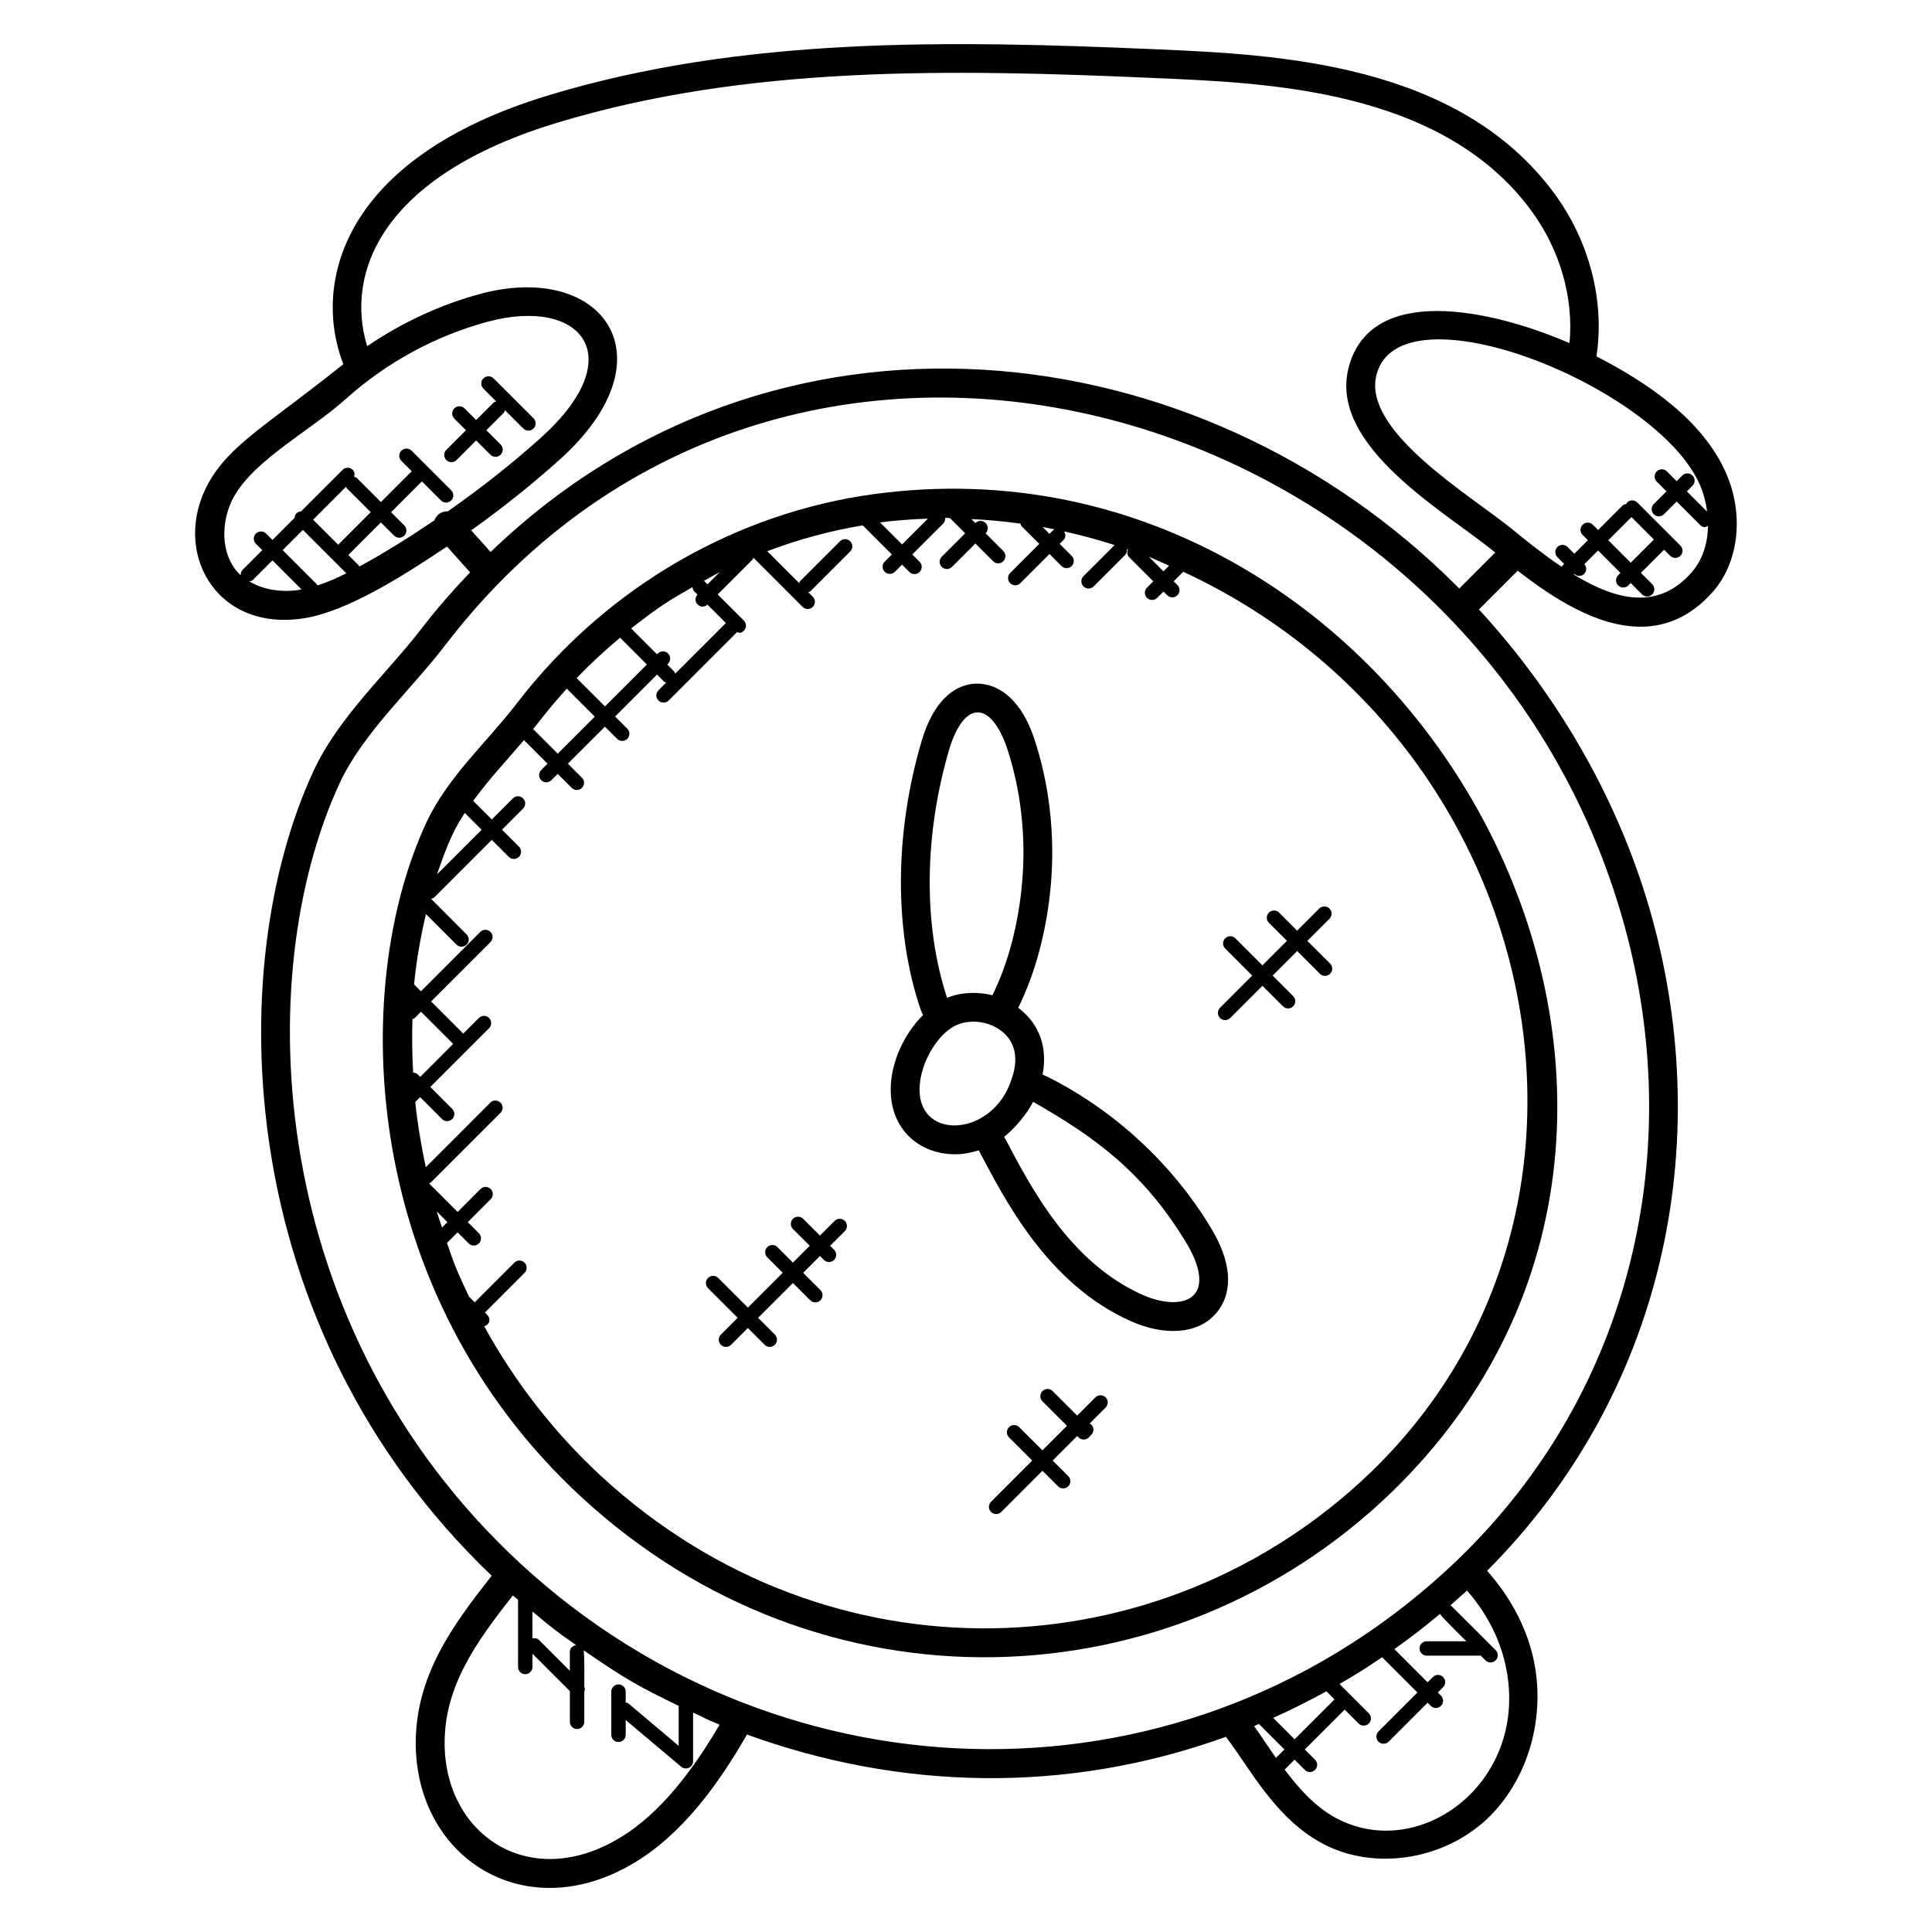
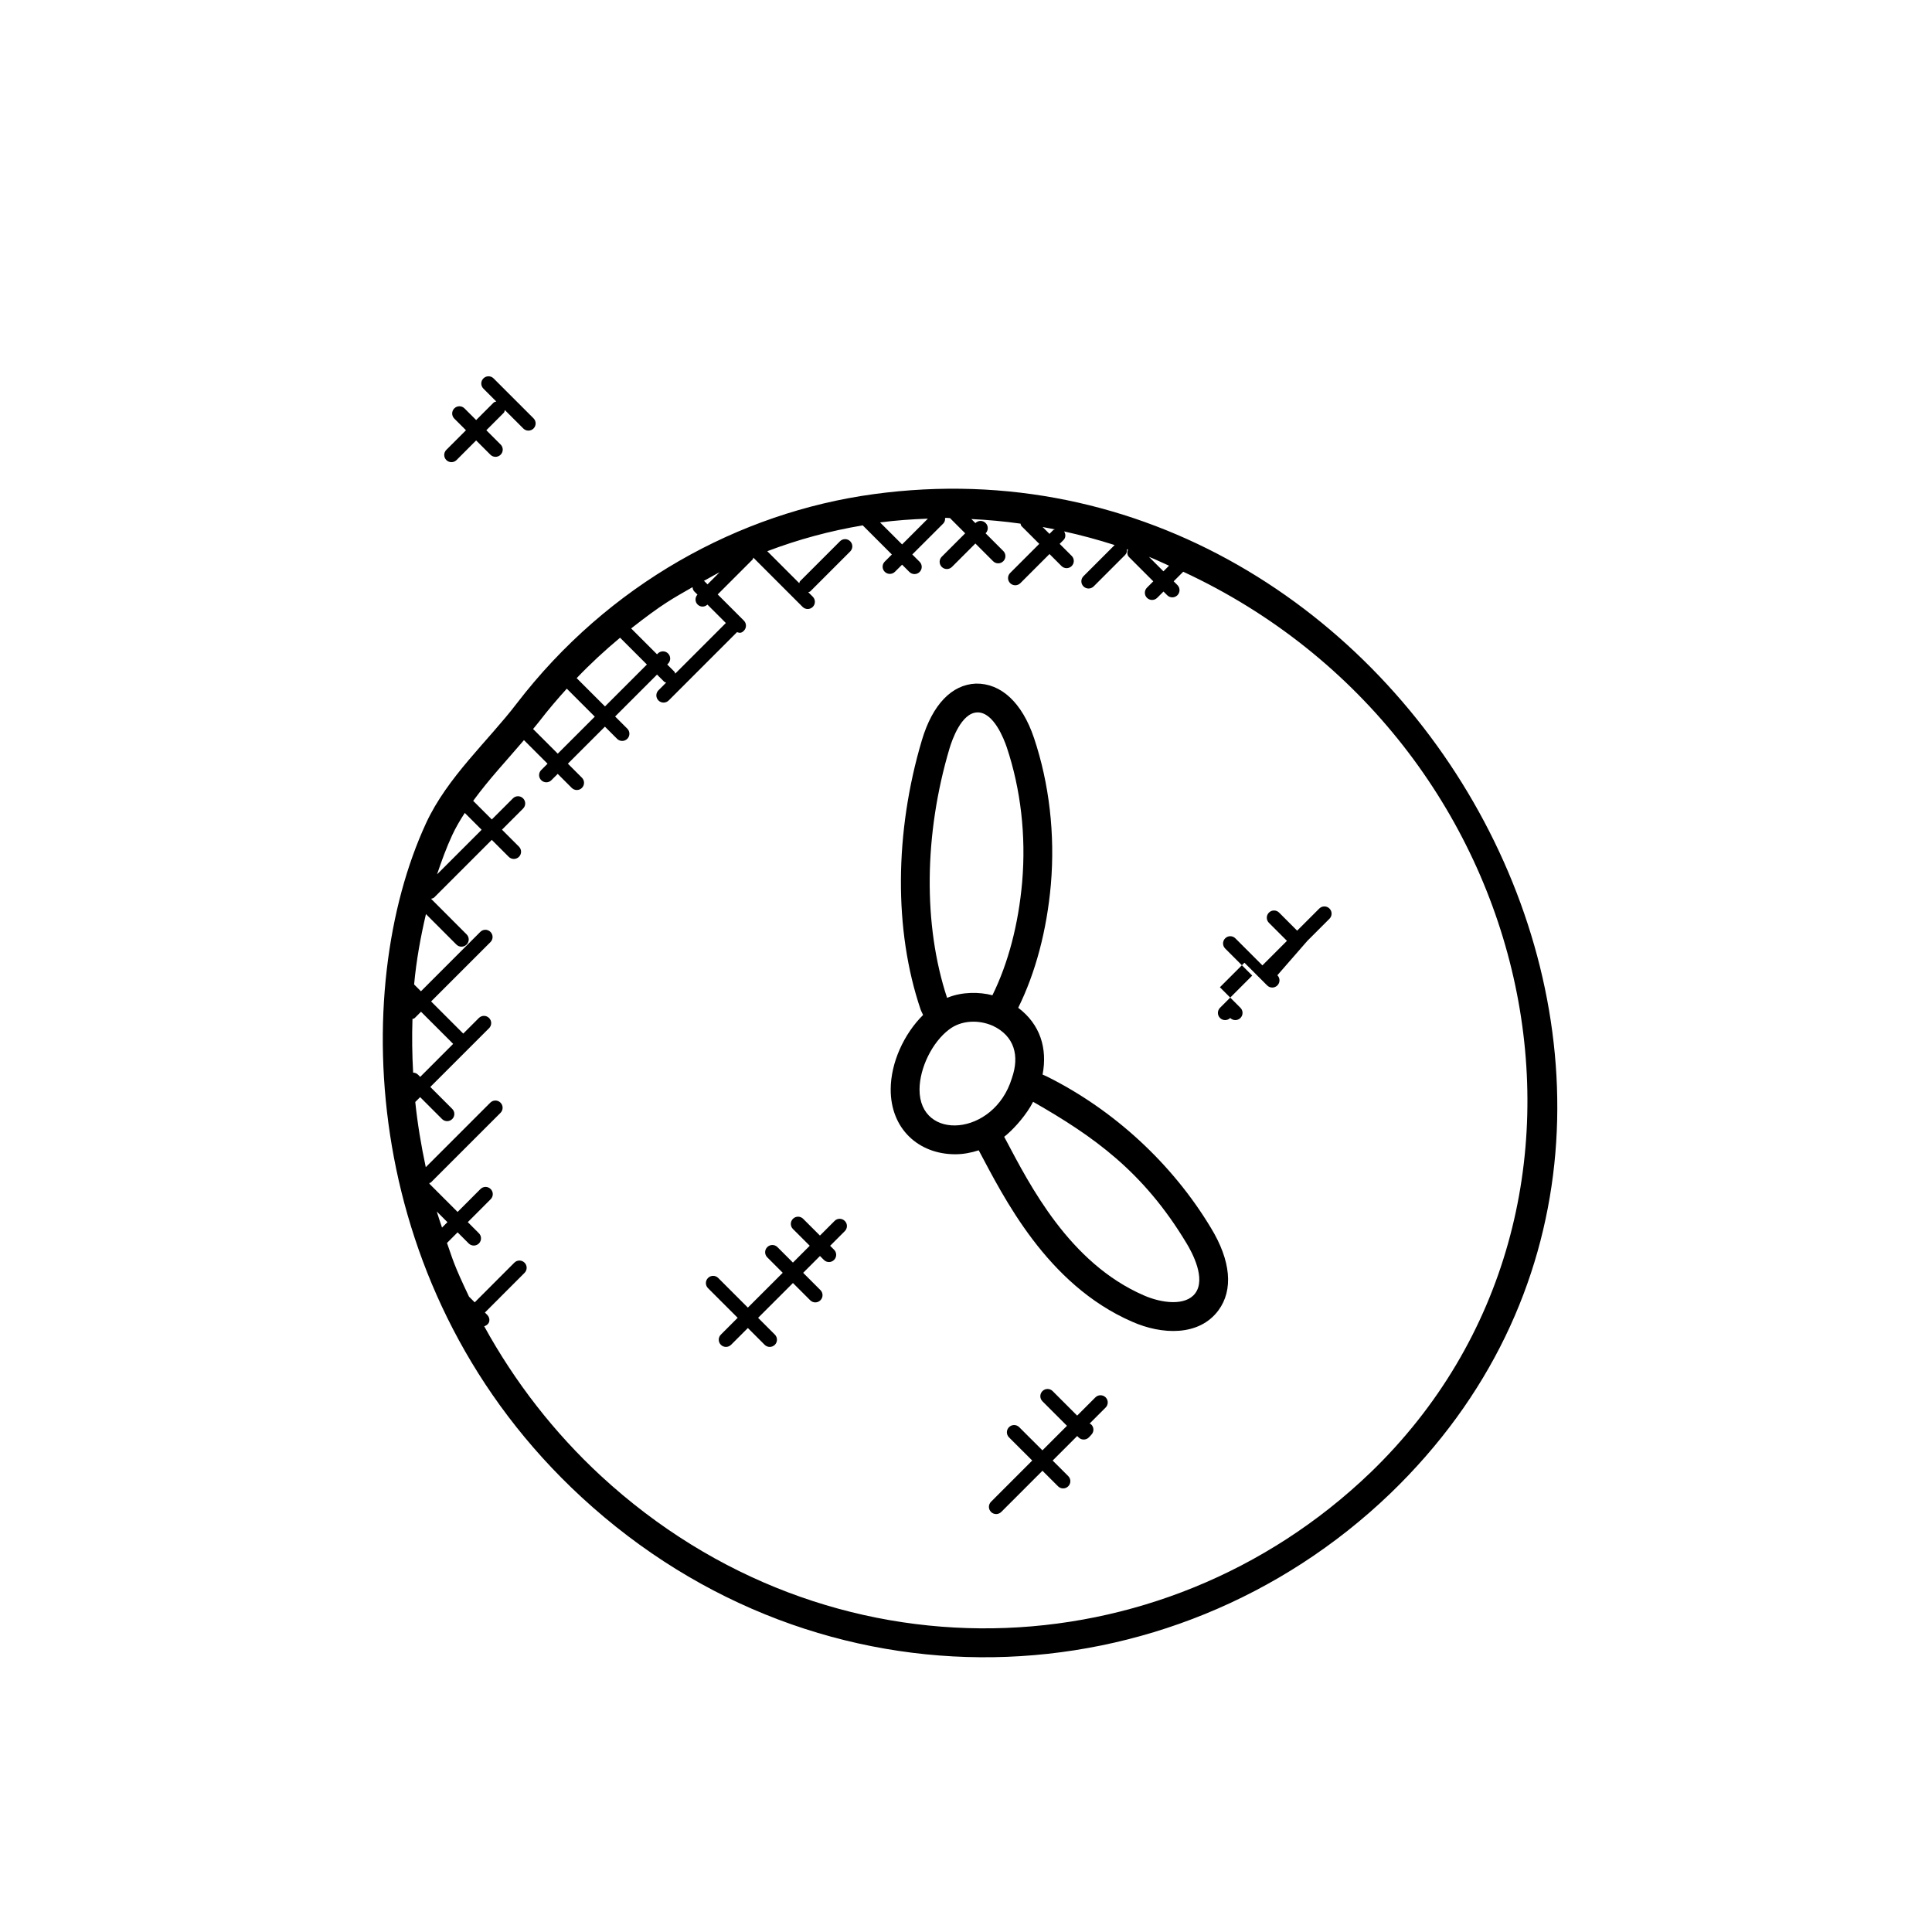
<svg xmlns="http://www.w3.org/2000/svg" fill="#000000" width="800px" height="800px" version="1.1" viewBox="144 144 512 512">
  <g>
    <path d="m375.48 274.96c-35.625 4.863-70.297 23.887-94.57 55.504-7.578 9.922-18.328 19.449-23.984 31.648-20.441 44.199-17.496 124.52 41.199 178.67 63.535 58.602 156.23 54.77 214.31-0.984 106.16-102.26 5.859-284.32-136.95-264.84zm78.328 18.957-1.488 1.488-3.84-3.84c1.801 0.699 3.547 1.578 5.328 2.352zm-31.688-8.438-1.816-1.816c1.09 0.199 2.168 0.406 3.25 0.625-0.137 0.078-0.305 0.062-0.418 0.176zm-32.223-4.031-6.832 6.832-5.84-5.832c4.199-0.547 8.438-0.848 12.672-1zm-59.203 16.598c-0.055-0.055-0.137-0.031-0.191-0.082 1.406-0.762 2.769-1.586 4.199-2.305l-3.199 3.199zm-3.168 1.555c0.047 0.414 0.16 0.824 0.473 1.145l0.832 0.832c-0.68 0.75-0.688 1.895 0.031 2.617 0.68 0.68 1.777 0.801 2.617 0.031l4.879 4.879-13.418 13.418c-0.09-0.176-0.078-0.383-0.223-0.527l-1.895-1.895 0.223-0.223c0.75-0.75 0.75-1.953 0-2.703s-1.953-0.75-2.703 0l-0.223 0.223-6.856-6.856c8.414-6.606 10.895-7.84 16.262-10.941zm-19.199 13.398 7.106 7.106-11.105 11.105-7.504-7.496c3.633-3.812 7.488-7.363 11.504-10.715zm-14.121 13.504 7.418 7.418-9.816 9.809-6.535-6.535c0.559-0.695 1.16-1.391 1.695-2.082 2.297-3 4.742-5.84 7.238-8.609zm-27.031 32.93 4.465 4.465-11.816 11.816c1.207-3.582 2.488-7.106 4.023-10.41 0.93-2 2.078-3.953 3.328-5.871zm-7.426 105.63 2.824 2.824-1.434 1.434c-0.469-1.418-0.973-2.824-1.391-4.258zm-4.992-36.281c-0.352-0.352-0.816-0.512-1.273-0.527-0.266-4.777-0.328-9.512-0.176-14.215 0.199-0.09 0.426-0.082 0.594-0.246l1.672-1.672 8.52 8.52-8.734 8.742zm252.38 105.51c-55.258 53.047-143.42 56.586-203.84 0.879-12.434-11.48-22.902-24.984-30.977-39.695 1.672-0.543 1.68-2.144 0.793-3.031l-0.609-0.609 10.504-10.512c0.75-0.75 0.75-1.953 0-2.703s-1.953-0.75-2.703 0l-10.504 10.512-1.504-1.504c-4.144-8.711-4.231-9.695-5.84-14.23l2.809-2.816 2.945 2.945c0.742 0.742 1.945 0.75 2.703 0 0.75-0.75 0.75-1.953 0-2.703l-2.945-2.945 6.062-6.07c0.75-0.75 0.75-1.953 0-2.703-0.75-0.754-1.961-0.742-2.703 0l-6.062 6.07-7.434-7.434c-0.016-0.07-0.031-0.137-0.047-0.215 0.129-0.078 0.297-0.062 0.418-0.176l18.434-18.434c0.75-0.75 0.75-1.953 0-2.703s-1.953-0.75-2.703 0l-17.098 17.098c-1.223-5.727-2.184-11.488-2.785-17.273l1.289-1.289 5.809 5.809c0.742 0.742 1.945 0.75 2.695 0s0.75-1.953 0-2.695l-5.809-5.809 15.574-15.574c0.75-0.75 0.75-1.953 0-2.703s-1.953-0.75-2.703 0l-4.137 4.137-8.52-8.52 15.727-15.727c0.75-0.75 0.75-1.953 0-2.703s-1.953-0.75-2.695 0l-15.727 15.734-1.809-1.809c0.594-6.434 1.727-12.625 3.137-18.648l8.07 8.078c0.754 0.754 1.961 0.734 2.703 0 0.75-0.75 0.75-1.953 0-2.703l-9.426-9.434c0.289-0.082 0.602-0.113 0.832-0.344l15.266-15.266 4.496 4.496c0.742 0.742 1.945 0.75 2.703 0 0.75-0.75 0.75-1.953 0-2.703l-4.496-4.496 5.594-5.594c0.75-0.75 0.75-1.953 0-2.703s-1.953-0.75-2.695 0l-5.594 5.594-4.938-4.938c4.406-6.008 8.793-10.602 13.457-16.09l6.25 6.25-1.672 1.672c-0.75 0.75-0.75 1.953 0 2.695 0.754 0.754 1.961 0.742 2.695 0l1.672-1.672 3.719 3.719c0.742 0.742 1.953 0.75 2.695 0 0.75-0.75 0.75-1.953 0-2.703l-3.719-3.719 9.816-9.809 3.223 3.223c0.742 0.742 1.945 0.75 2.703 0 0.75-0.75 0.75-1.953 0-2.703l-3.223-3.215 11.105-11.105 1.895 1.895c0.145 0.145 0.352 0.129 0.527 0.223l-2.039 2.039c-0.75 0.75-0.75 1.953 0 2.703 0.742 0.742 1.945 0.75 2.703 0l18.105-18.105c0.656 0.184 1.09 0.359 1.816-0.367 0.75-0.75 0.75-1.953 0-2.703l-6.93-6.93 9.23-9.23c0.145-0.145 0.129-0.352 0.215-0.52l13.055 13.055c0.742 0.742 1.945 0.75 2.695 0s0.75-1.953 0-2.703l-1.191-1.191c0.176-0.09 0.391-0.078 0.535-0.223l10.574-10.574c0.75-0.75 0.75-1.953 0-2.703s-1.953-0.75-2.703 0l-10.574 10.574c-0.145 0.145-0.129 0.359-0.223 0.535l-8.473-8.473c8.25-3.144 16.738-5.414 25.297-6.848l7.719 7.719-1.887 1.887c-0.75 0.75-0.75 1.953 0 2.695 0.754 0.754 1.961 0.734 2.703 0l1.895-1.887 1.938 1.938c0.742 0.734 1.945 0.754 2.703 0 0.75-0.75 0.75-1.953 0-2.703l-1.938-1.938 8.191-8.184c0.414-0.414 0.543-0.953 0.496-1.496 0.113 0 0.238-0.016 0.352-0.016 0.312 0 0.625 0.047 0.938 0.047l4.039 4.039-6.207 6.207c-0.75 0.75-0.75 1.953 0 2.703 0.742 0.742 1.945 0.75 2.703 0l6.207-6.207 4.695 4.695c0.742 0.742 1.945 0.75 2.703 0 0.75-0.75 0.75-1.953 0-2.703l-4.695-4.695 0.016-0.016c0.75-0.75 0.75-1.953 0-2.703s-1.953-0.75-2.703 0l-0.016 0.016-1.07-1.07c4.352 0.207 8.695 0.602 13.031 1.215 0.09 0.23 0.09 0.48 0.273 0.664l4.695 4.695-7.711 7.711c-0.75 0.75-0.75 1.953 0 2.703 0.742 0.742 1.945 0.75 2.703 0l7.719-7.719 3.184 3.184c0.734 0.734 1.945 0.754 2.695 0 0.75-0.75 0.75-1.953 0-2.695l-3.184-3.184 1.016-1.016c0.633-0.633 0.609-1.551 0.168-2.281 4.504 0.992 8.961 2.199 13.383 3.609l-8.258 8.258c-0.75 0.75-0.75 1.953 0 2.703 0.742 0.742 1.945 0.75 2.703 0l8.328-8.328c0.426-0.426 0.543-0.984 0.48-1.535 0.098 0.031 0.191 0.062 0.289 0.098-0.266 0.688-0.266 1.449 0.289 2.008l6.414 6.414-1.672 1.672c-0.75 0.75-0.75 1.953 0 2.703 0.734 0.734 1.945 0.754 2.703 0l1.672-1.672 0.984 0.984c0.742 0.742 1.945 0.75 2.703 0 0.75-0.75 0.75-1.953 0-2.703l-0.992-0.992 2.535-2.535c95.473 44.332 122.64 168.4 49.57 238.78z" />
-     <path d="m555.85 195.18c-25.527-34.586-73.555-36.711-105.11-38.105-55.73-2.426-110.02-3.359-161.3 12.16-54.832 16.574-62.77 49.816-54.457 71.281-20.297 16.242-30 21.238-35.695 31.434-9.945 17.801 1.543 39.496 25.062 35.93 11.566-1.742 26.496-11.273 38.113-19.039l6.113 6.84c-4.375 4.594-8.602 9.367-12.527 14.473-9.25 12.113-22.199 23.586-28.992 38.223-24.016 51.898-21.84 147.14 47.25 213.22-10.344 13.137-20.594 26.887-20.113 45.625 0.863 29.785 29.512 47.535 57.945 30.402 12.727-7.602 22.418-21 29.816-33.953 40.223 14.609 84.402 15.984 126.93 0.602 6.457 8.473 12.961 21.426 25.426 28.199 13.535 7.312 31.945 4.648 43.762-6.418 0.008-0.008 0.008-0.016 0.016-0.016 10.93-10.359 15.734-27.105 12.242-42.664-1.91-8.406-6.184-16.273-12.223-23.098 47.281-47.473 60.191-113.27 43.719-173.04-8.25-29.938-24.344-58.32-45.887-81.715l10.266-10.281c9.09 7.062 20.906 14.848 32.551 14.848 6.602 0 13.137-2.519 19.031-9.098 7.039-7.863 8.488-20.578 3.617-31.664-6.16-13.992-20.762-23.93-34.328-30.879 2.238-14.59-1.816-30.535-11.227-43.27zm-345.77 102.9c0.328-0.078 0.68-0.129 0.938-0.391l5.191-5.191 7.68 7.688c-0.223 0.039-0.441 0.121-0.664 0.152-4.961 0.727-9.625-0.145-13.145-2.258zm25.641-25.102c0.078 0.129 0.055 0.289 0.168 0.398l6.367 6.359-8.633 8.633-6.648-6.648zm-11.449 11.449 11.512 11.512c-2.449 1.223-5.016 2.367-7.664 3.207-0.055-0.078-0.039-0.184-0.105-0.25l-9.105-9.105zm14.93 9.727c-0.07-0.098-0.047-0.238-0.137-0.32l-2.754-2.754 8.633-8.633 3.504 3.496c0.742 0.742 1.945 0.75 2.695 0s0.75-1.953 0-2.703l-3.496-3.496 8.168-8.168 5.055 5.055c0.734 0.734 1.945 0.754 2.695 0 0.75-0.75 0.75-1.953 0-2.703l-10.496-10.488c-0.754-0.754-1.961-0.742-2.695 0-0.75 0.75-0.75 1.953 0 2.703l2.742 2.742-8.168 8.168-6.359-6.367c-0.207-0.207-0.488-0.215-0.75-0.312 0.191-0.648 0.168-1.344-0.352-1.863-0.75-0.75-1.953-0.75-2.695 0l-11.023 11.023c-0.426 0.039-0.863 0.168-1.199 0.496-0.328 0.328-0.457 0.762-0.496 1.199l-5.871 5.863-1.688-1.688c-0.75-0.75-1.953-0.75-2.695 0-0.75 0.75-0.75 1.953 0 2.703l1.688 1.688-5.191 5.191c-0.398 0.398-0.551 0.922-0.52 1.441-0.055-0.055-0.129-0.078-0.176-0.129-5.559-5.391-4.992-14.656-1.656-20.625 5.543-9.914 20.418-17.617 29.762-26.016 10.785-9.672 23.824-16.738 37.695-20.441 24.496-6.535 37.992 9.121 13.922 30.785-7.793 7-16.062 13.488-24.656 19.496-0.93-0.016-1.863 0.273-2.602 0.945-0.457 0.414-0.754 0.922-0.969 1.457-6.664 4.5-12.977 8.469-19.914 12.254zm57.473 285.82c-0.918 0.137-1.664 0.855-1.664 1.809v5l-8.184-8.184c-0.48-0.48-1.113-0.535-1.727-0.406v-7.121c6.734 5.59 5.59 4.652 11.574 8.902zm11.551 51.09c-23.465 14.16-45.703-0.297-46.383-24.062-0.414-15.832 8.344-27.801 18.062-40.184 0.449 0.398 0.93 0.734 1.383 1.129v17.816c0 1.055 0.855 1.91 1.91 1.91 1.055 0 1.91-0.855 1.91-1.91v-3.504l9.914 9.914v8.129c0 1.055 0.855 1.91 1.91 1.91 1.055 0 1.91-0.855 1.91-1.91v-7.953c0.191-0.465 0.191-0.902 0-1.367 0-1.078 0.098-8.617-0.184-9.648 11.191 7.754 15.105 9.84 25.199 14.734v10.594l-13.344-11.246c-0.199-0.168-0.457-0.145-0.695-0.215v-2.902c0-1.055-0.855-1.91-1.91-1.91s-1.91 0.855-1.91 1.91v11.441c0 1.055 0.855 1.91 1.91 1.91s1.91-0.855 1.91-1.91v-3.914l14.711 12.391c0.551 0.457 1.32 0.594 2.039 0.266 0.672-0.312 1.105-0.984 1.105-1.734v-12.902c4.152 1.895 2.09 1.16 7.023 3.215-6.656 11.355-15.367 23.363-26.473 30.004zm189.47-36.664c-0.039 0.031-0.098 0.016-0.137 0.055l-10.48 10.473-5.672-5.672c4.711-2.106 9.855-4.703 14.105-7.047zm-21.344 7.055c0.258-0.105 0.832-0.398 1.273-0.586l6.754 6.754-2.238 2.238c-2.238-3.215-4.016-6.008-5.789-8.406zm21.605 24.289c-5.414-2.938-9.711-7.711-13.512-12.785l2.633-2.633 2.719 2.719c0.742 0.742 1.945 0.75 2.703 0 0.75-0.75 0.75-1.953 0-2.695l-2.719-2.719 10.48-10.473c0.039-0.039 0.023-0.098 0.055-0.137l3.727 3.727c0.754 0.754 1.961 0.734 2.703 0 0.75-0.75 0.75-1.953 0-2.703l-7.769-7.777c4.856-2.809 6.633-3.938 11.305-7.09l9.352 9.352-10.32 10.32c-0.75 0.75-0.75 1.953 0 2.703 0.742 0.742 1.945 0.75 2.703 0l10.32-10.32 0.84 0.84c0.742 0.742 1.945 0.75 2.695 0s0.75-1.953 0-2.703l-0.84-0.84 1.398-1.398c0.75-0.75 0.75-1.953 0-2.703s-1.953-0.75-2.703 0l-1.398 1.398-8.809-8.809c5.383-3.785 9.031-6.777 12.082-9.32 0.543 0.93 6.231 6.488 6.992 7.25h-10.496c-1.055 0-1.91 0.855-1.91 1.91 0 1.055 0.855 1.91 1.91 1.91h14.039c0.078 0 0.121-0.078 0.199-0.082l1.32 1.32c0.742 0.742 1.945 0.75 2.703 0 0.75-0.75 0.75-1.953 0-2.703-0.734-0.734-11.184-11.207-11.953-11.902 0.008-0.008 4.367-3.887 4.367-3.887 5.07 5.793 8.559 12.48 10.152 19.52 6.914 30.852-22.504 52.855-44.969 40.711zm32.324-68.371c-70.754 67.883-178.37 65.543-248.26 1.082-67.762-62.535-71.723-155.63-48.023-206.88 6.223-13.391 18.922-24.719 28.129-36.777 91.195-118.73 273.91-65.16 312.36 74.465 16.211 58.816 2.637 122.96-44.211 168.11zm0.445-257.41c-69.336-69.824-182.06-81.609-256.71-9.672l-5.144-5.754c8.215-5.84 16.098-12.129 23.586-18.855 29.977-27.055 11.215-52.402-20.984-43.848h-0.008c-10.719 2.863-20.93 7.648-30.168 13.906-5.93-19.457 3.856-45.152 50.359-59.211 50.129-15.176 103.68-14.281 158.75-11.832 28.832 1.266 75.527 2.785 99.312 35.008 7.711 10.434 11.367 23.281 10.215 35.223-21.145-9.129-52.762-15.727-58.535 6.488-5.398 20.895 25.863 38.336 38.488 48.723 0.113 0.09 0.246 0.199 0.359 0.289zm63.723-27.578c0.953 2.168 1.617 4.641 1.953 7.199l-5.367-5.367 1.496-1.496c0.75-0.75 0.75-1.953 0-2.703s-1.953-0.75-2.703 0l-1.496 1.496-2.582-2.582c-0.75-0.75-1.953-0.75-2.695 0-0.75 0.75-0.75 1.953 0 2.695l2.582 2.582-3.367 3.367c-0.75 0.75-0.75 1.953 0 2.703 0.742 0.742 1.945 0.75 2.703 0l3.367-3.367 6.223 6.223c0.824 0.824 1.383 0.566 2.078 0.258-0.078 4.488-1.359 8.977-4.496 12.48-8.793 9.809-19.688 7.328-31.039 0.414l0.16-0.16c0.91 0.77 1.914 0.586 2.559-0.055 0.711-0.711 0.695-1.809 0.055-2.566l3.625-3.625 5.945 5.945-0.617 0.609c-0.75 0.75-0.75 1.953 0 2.703 0.742 0.742 1.945 0.75 2.703 0l0.617-0.617 2.992 2.992c0.742 0.742 1.945 0.75 2.703 0 0.75-0.75 0.75-1.953 0-2.703l-2.992-2.992 6.144-6.144 1.617 1.617c0.742 0.742 1.945 0.75 2.703 0 0.75-0.75 0.75-1.953 0-2.703l-11.418-11.418c-0.75-0.75-1.953-0.75-2.703 0-0.105 0.105-0.082 0.258-0.16 0.383-0.375 0.062-0.762 0.145-1.055 0.434l-6.473 6.473-1.398-1.398c-0.75-0.75-1.953-0.75-2.703 0s-0.75 1.953 0 2.703l1.398 1.398-3.586 3.586-1.793-1.793c-0.742-0.742-1.945-0.754-2.703 0-0.75 0.75-0.75 1.953 0 2.703l1.793 1.793-0.719 0.719c-4.352-2.93-8.742-6.383-13.082-9.945-10.832-8.855-39.809-25.93-35.938-40.906 6.227-24.141 74.133 2.906 85.668 29.066zm-18.09 8.648 5.945 5.945-6.144 6.144-5.945-5.945z" />
    <path d="m421.43 429.28c-0.367-0.191-0.754-0.328-1.137-0.504 1.32-6.902-0.594-13.289-6.457-17.703 4.582-9.258 7.586-20.52 8.656-32.688v-0.008c1.129-13.273-0.414-26.695-4.473-38.809-3.168-9.41-8.77-14.52-15.406-14.406-6.406 0.266-11.48 5.566-14.289 14.945-7.297 24.52-7.434 50.527-0.367 71.379 0.199 0.574 0.449 0.969 0.672 1.488-5.078 5.047-8.566 12.633-8.586 19.719-0.031 10.473 7.41 17.199 17.113 17.199 2.07 0 4.168-0.383 6.215-1.047 6.551 12.258 17.953 35.559 40.664 45.426 7.84 3.473 17.719 3.922 22.855-3.008 4.008-5.418 3.305-13.199-2.008-21.895-10.238-17-25.707-31.25-43.453-40.09zm-25.785-86.984c0.656-2.184 3.113-9.328 7.281-9.496 0.055-0.008 0.105-0.008 0.152-0.008 4.273 0 6.969 7.031 7.711 9.207 3.727 11.129 5.144 23.48 4.098 35.727-0.984 11.199-3.688 21.52-7.887 30.031-3.434-0.918-8.016-0.91-11.688 0.559-0.113 0.039-0.215 0.078-0.328 0.121-6.356-19.277-6.125-43.34 0.66-66.141zm-7.961 90.426c0.023-5.703 3.367-12.527 7.824-15.887 3.25-2.504 7.871-2.641 11.625-0.977 5.711 2.711 7.09 7.953 5.039 13.816-0.016 0.047-0.031 0.09-0.039 0.129-4.719 15.367-24.48 16.711-24.449 2.918zm73.074 54c-2.519 3.418-8.84 2.68-13.656 0.559-19.762-8.586-30.223-29.297-36.57-41.25l-0.414-0.77c2.129-1.656 5.023-4.816 6.922-7.938 0.266-0.457 0.512-0.895 0.742-1.336 16.113 9.207 29.207 18.496 40.578 37.352 1.68 2.734 5.254 9.527 2.398 13.383z" />
    <path d="m365.18 467.55-3.887 3.887-4.449-4.441c-0.754-0.754-1.953-0.742-2.703 0-0.75 0.75-0.75 1.953 0 2.703l4.449 4.441-4.457 4.457-4.098-4.098c-0.75-0.75-1.953-0.75-2.703 0s-0.75 1.953 0 2.703l4.098 4.098-9.238 9.23-7.856-7.856c-0.75-0.75-1.953-0.75-2.703 0s-0.75 1.953 0 2.703l7.856 7.856-4.449 4.449c-0.75 0.75-0.75 1.953 0 2.703 0.754 0.754 1.961 0.734 2.703 0l4.449-4.449 4.449 4.449c0.742 0.742 1.945 0.75 2.703 0 0.75-0.75 0.75-1.953 0-2.703l-4.441-4.441 9.238-9.23 4.574 4.574c0.742 0.742 1.945 0.75 2.703 0 0.75-0.75 0.75-1.953 0-2.703l-4.574-4.574 4.457-4.457 1.039 1.039c0.734 0.742 1.945 0.754 2.695 0 0.75-0.75 0.75-1.953 0-2.703l-1.039-1.039 3.887-3.887c0.75-0.75 0.75-1.953 0-2.695-0.75-0.762-1.957-0.762-2.703-0.016z" />
-     <path d="m490.46 393.34 5.863-5.863c0.75-0.75 0.75-1.953 0-2.703s-1.953-0.75-2.703 0l-5.863 5.863-4.777-4.785c-0.75-0.75-1.953-0.75-2.703 0s-0.75 1.953 0 2.703l4.777 4.777-6.504 6.504-7.168-7.168c-0.75-0.75-1.953-0.75-2.695 0-0.75 0.75-0.75 1.953 0 2.703l7.168 7.168-8.535 8.535c-0.75 0.75-0.75 1.953 0 2.703 0.742 0.742 1.945 0.75 2.703 0l8.535-8.535 5.441 5.441c0.742 0.742 1.945 0.75 2.703 0 0.75-0.75 0.75-1.953 0-2.703l-5.441-5.441 6.504-6.504 6.023 6.023c0.742 0.742 1.945 0.75 2.703 0 0.75-0.75 0.75-1.953 0-2.703z" />
+     <path d="m490.46 393.34 5.863-5.863c0.75-0.75 0.75-1.953 0-2.703s-1.953-0.75-2.703 0l-5.863 5.863-4.777-4.785c-0.75-0.75-1.953-0.75-2.703 0s-0.75 1.953 0 2.703l4.777 4.777-6.504 6.504-7.168-7.168c-0.75-0.75-1.953-0.75-2.695 0-0.75 0.75-0.75 1.953 0 2.703l7.168 7.168-8.535 8.535c-0.75 0.75-0.75 1.953 0 2.703 0.742 0.742 1.945 0.75 2.703 0c0.742 0.742 1.945 0.75 2.703 0 0.75-0.75 0.75-1.953 0-2.703l-5.441-5.441 6.504-6.504 6.023 6.023c0.742 0.742 1.945 0.75 2.703 0 0.75-0.75 0.75-1.953 0-2.703z" />
    <path d="m434.3 514.31-4.84 4.84-6.496-6.496c-0.75-0.75-1.953-0.75-2.703 0s-0.75 1.953 0 2.703l6.496 6.496-6.504 6.504-6.152-6.144c-0.754-0.754-1.961-0.742-2.703 0-0.75 0.75-0.75 1.953 0 2.703l6.152 6.144-10.914 10.922c-0.75 0.75-0.75 1.953 0 2.703 0.742 0.742 1.945 0.75 2.703 0l10.922-10.922 4.129 4.121c0.742 0.742 1.945 0.754 2.703 0 0.75-0.75 0.75-1.953 0-2.703l-4.129-4.121 6.504-6.504 0.383 0.383c0.809 0.809 2.082 0.688 2.75-0.055l0.656-0.711c0.719-0.777 0.672-1.984-0.105-2.703-0.113-0.105-0.258-0.137-0.398-0.207l4.246-4.25c0.75-0.75 0.75-1.953 0-2.703-0.754-0.738-1.961-0.738-2.699 0z" />
    <path d="m270.18 260.72 3.785 3.785c0.742 0.742 1.945 0.75 2.703 0 0.75-0.75 0.75-1.953 0-2.703l-3.785-3.785 4.609-4.609c0.199-0.199 0.215-0.48 0.305-0.734l4.887 4.887c0.734 0.734 1.945 0.754 2.703 0 0.75-0.75 0.75-1.953 0-2.703l-10.578-10.574c-0.754-0.754-1.953-0.742-2.703 0-0.75 0.75-0.75 1.953 0 2.703l3.418 3.418c-0.25 0.09-0.527 0.098-0.727 0.305l-4.609 4.609-3.09-3.09c-0.75-0.75-1.953-0.75-2.703 0s-0.75 1.953 0 2.703l3.09 3.086-5.199 5.199c-0.75 0.75-0.75 1.953 0 2.703 0.734 0.734 1.945 0.754 2.703 0z" />
  </g>
</svg>